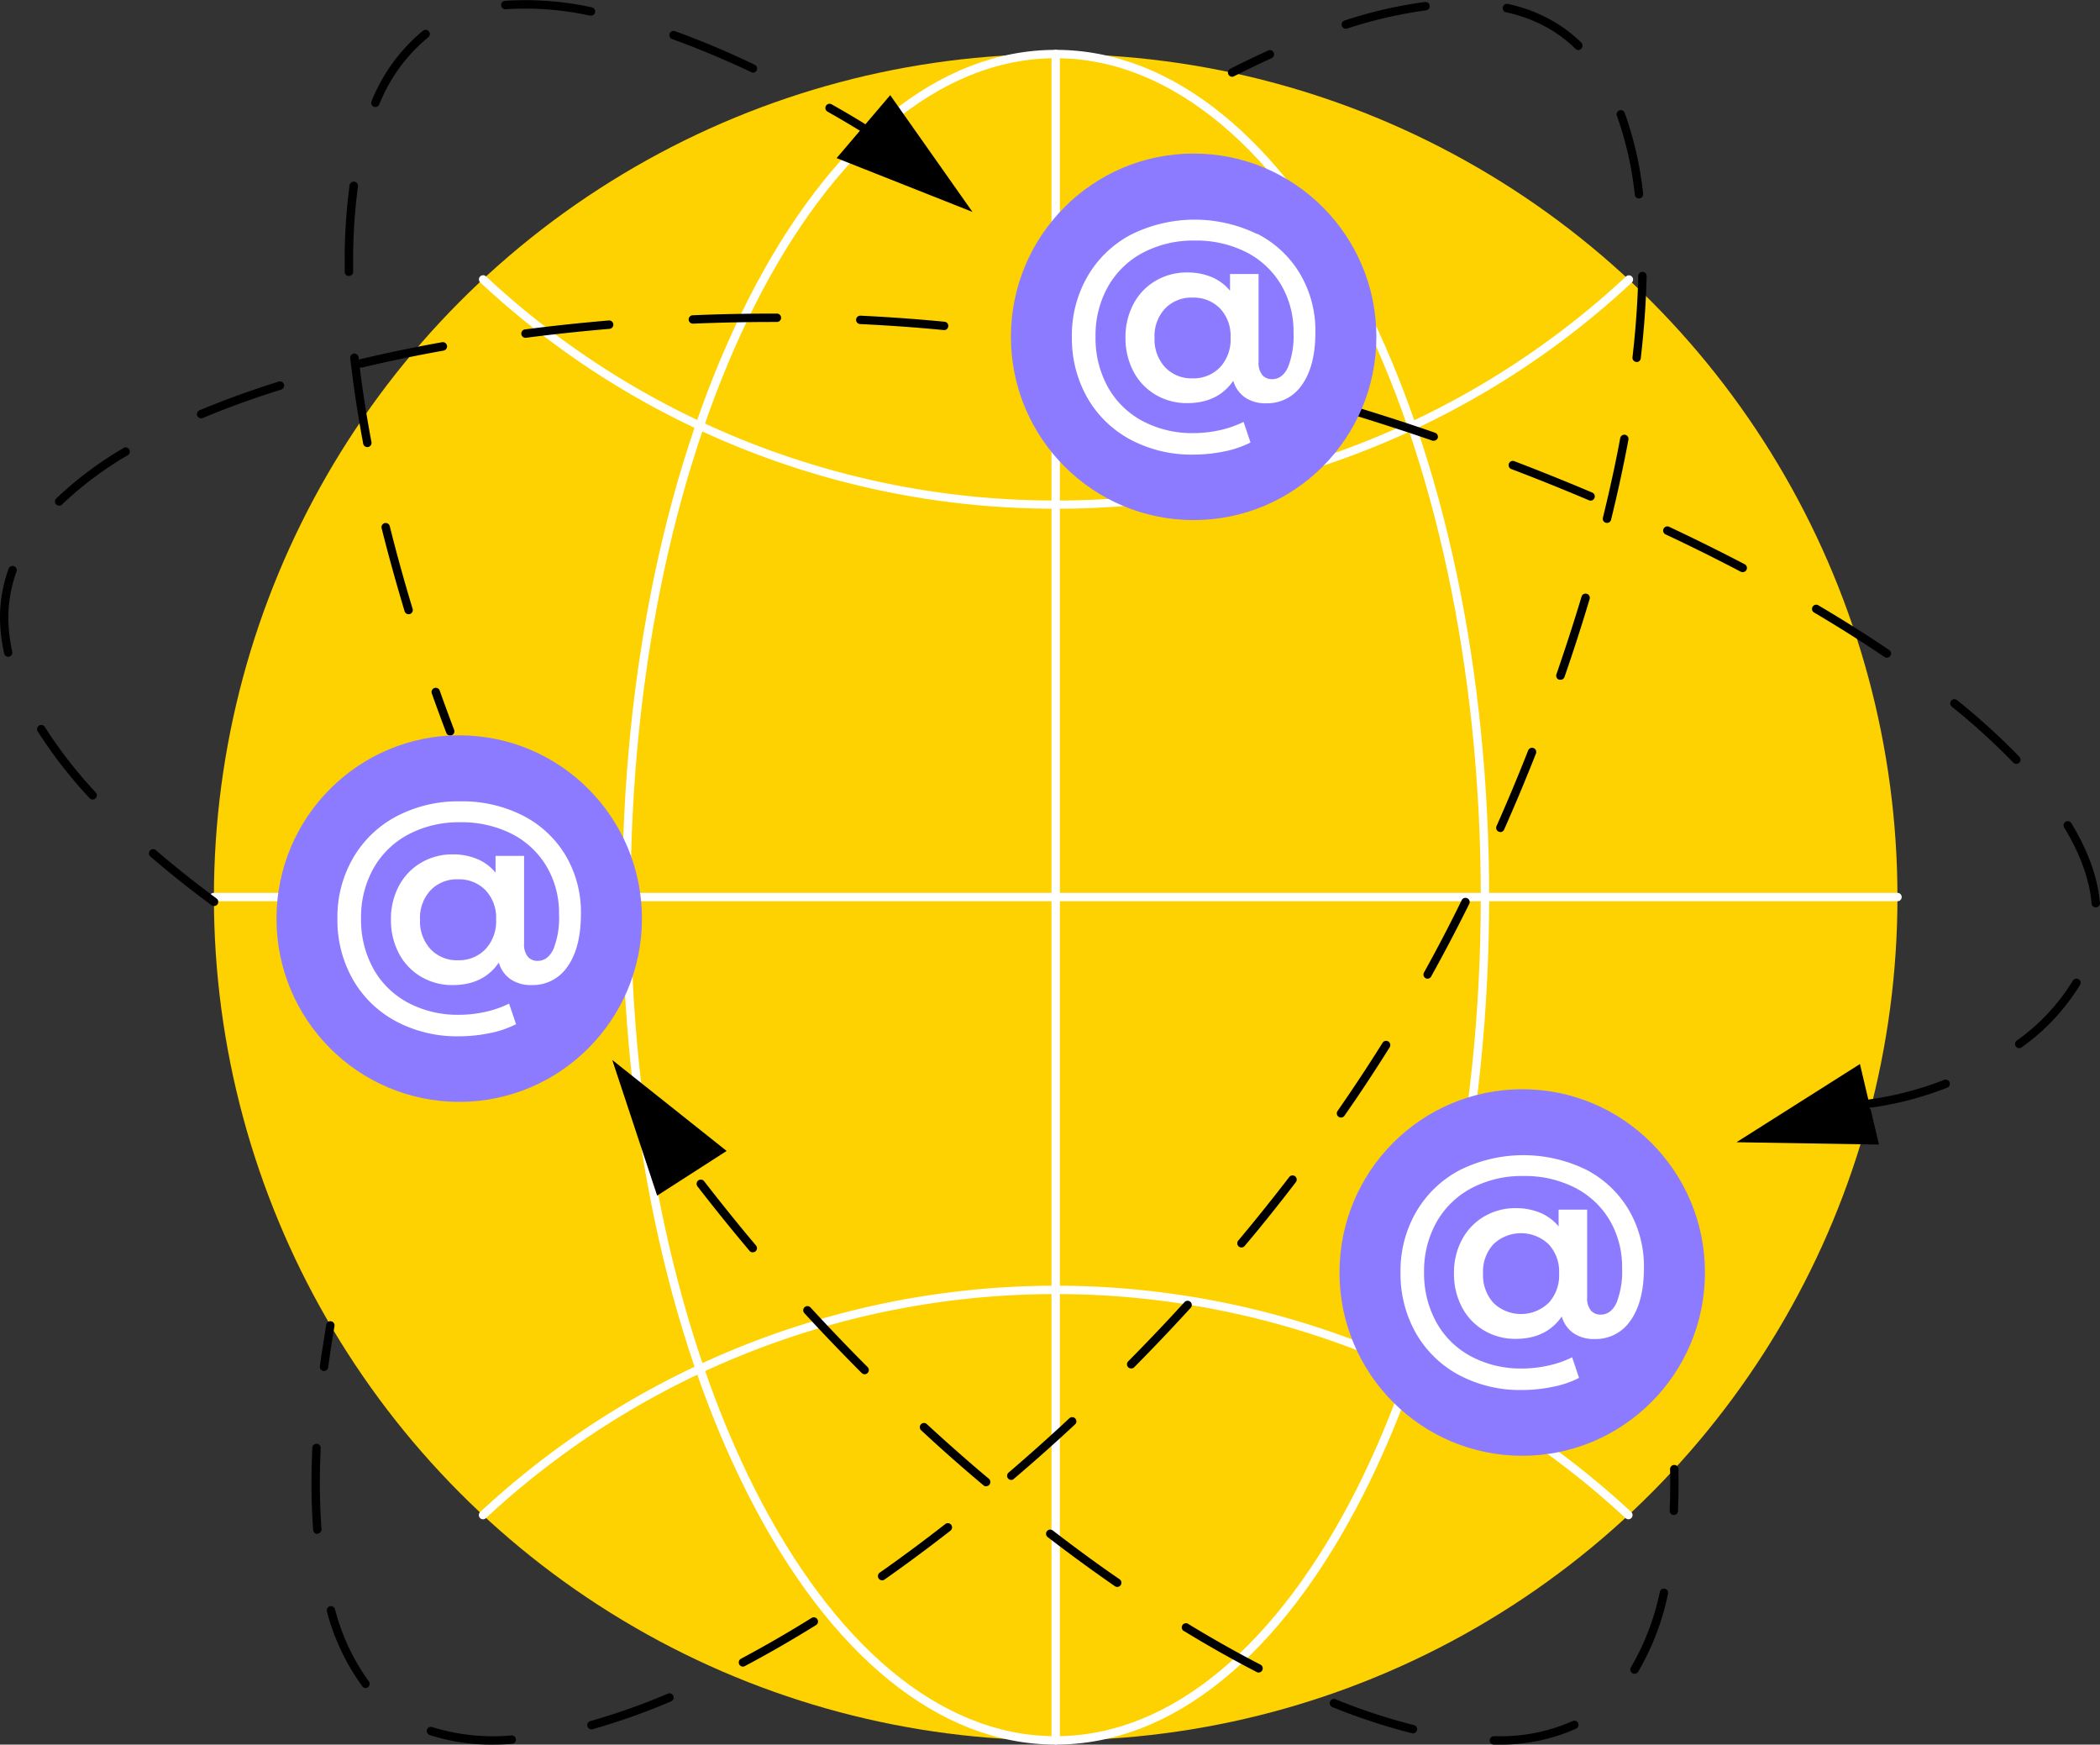
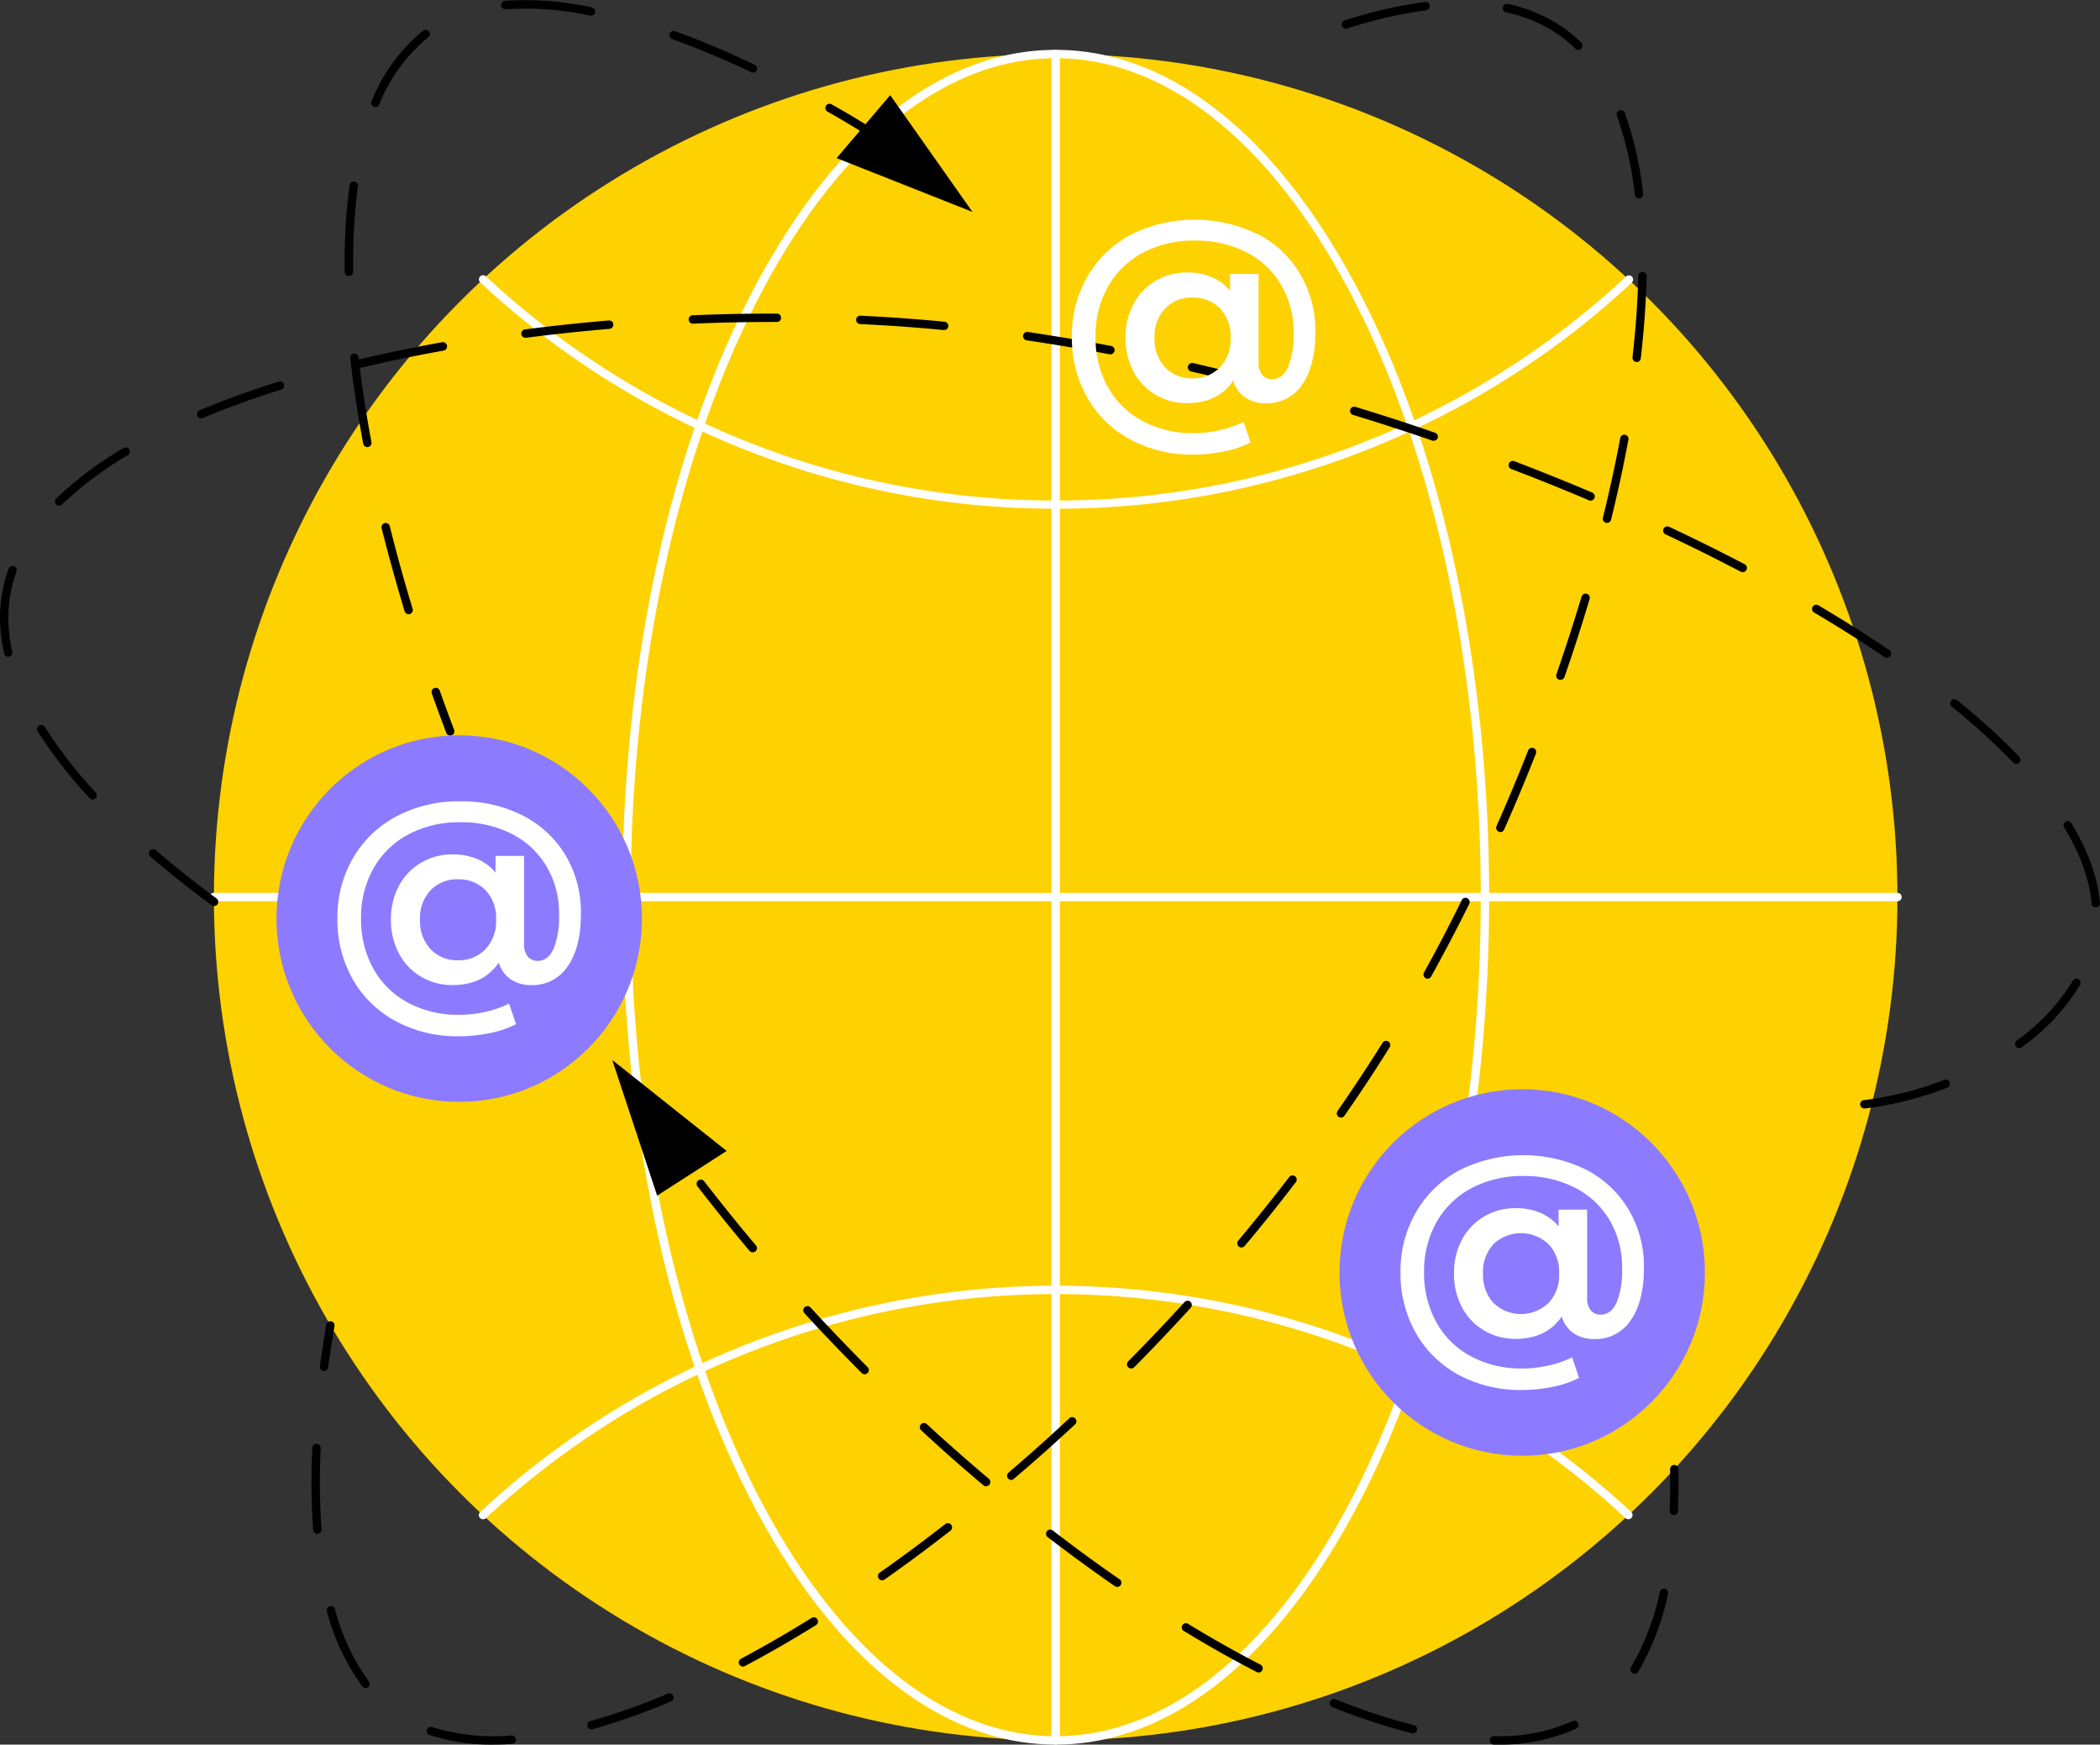
<svg xmlns="http://www.w3.org/2000/svg" viewBox="0 0 501.07 416.19">
  <rect x="0" y="0" width="501.07" height="416.19" fill="#333333" stroke="none" />
  <title>Asset 1cross</title>
  <g id="Layer_2" data-name="Layer 2">
    <g id="Illustration">
      <ellipse cx="251.89" cy="214.04" rx="200.85" ry="201.15" style="fill:#fed101" />
      <path d="M251.89,416.19c-27.75,0-53.79-21.12-73.32-59.46-19.41-38.13-30.1-88.81-30.1-142.69s10.69-104.56,30.1-142.69C198.1,33,224.14,11.89,251.89,11.89S305.68,33,325.21,71.35c19.42,38.13,30.11,88.8,30.11,142.69S344.63,318.6,325.21,356.73C305.68,395.07,279.65,416.19,251.89,416.19Zm0-402.3C196,13.89,150.47,103.68,150.47,214S196,414.19,251.89,414.19,353.32,324.4,353.32,214,307.82,13.89,251.89,13.89Z" style="fill:#fff" />
      <path d="M251.89,121.36a201,201,0,0,1-137.32-54,1,1,0,0,1,0-1.41,1,1,0,0,1,1.41,0,199,199,0,0,0,136,53.45,199,199,0,0,0,136-53.45,1,1,0,0,1,1.36,1.47A201,201,0,0,1,251.89,121.36Z" style="fill:#fff" />
      <path d="M388.53,362.43a1,1,0,0,1-.68-.26,199.62,199.62,0,0,0-271.91,0,1,1,0,1,1-1.37-1.46,201.64,201.64,0,0,1,274.65,0,1,1,0,0,1-.69,1.73Z" style="fill:#fff" />
      <path d="M452.75,215H51a1,1,0,1,1,0-2H452.75a1,1,0,0,1,0,2Z" style="fill:#fff" />
      <path d="M251.89,416.19a1,1,0,0,1-1-1V12.89a1,1,0,1,1,2,0v402.3A1,1,0,0,1,251.89,416.19Z" style="fill:#fff" />
-       <path d="M294,18.31a1,1,0,0,1-.89-.54,1,1,0,0,1,.43-1.35c3-1.55,6.09-3,9.05-4.37a1,1,0,0,1,.83,1.82c-2.94,1.34-5.95,2.8-9,4.33A.91.91,0,0,1,294,18.31Z" />
      <path d="M117.7,416.19a47.44,47.44,0,0,1-15.2-2.29,1,1,0,0,1-.62-1.27,1,1,0,0,1,1.26-.62,48.82,48.82,0,0,0,18.9,2,1,1,0,0,1,.13,2C120.66,416.14,119.15,416.19,117.7,416.19Zm23.57-3.64a1,1,0,0,1-.27-2,155.66,155.66,0,0,0,18.28-6.48,1,1,0,1,1,.77,1.84,155.44,155.44,0,0,1-18.51,6.57A.84.84,0,0,1,141.27,412.55Zm-54-9.85a1,1,0,0,1-.8-.39A53.23,53.23,0,0,1,78,384.43a1,1,0,0,1,1.93-.54A51.15,51.15,0,0,0,88,401.1a1,1,0,0,1-.19,1.4A1,1,0,0,1,87.25,402.7Zm90-5.11a1,1,0,0,1-.47-1.88c5.5-2.93,11.17-6.2,16.85-9.73a1,1,0,1,1,1.06,1.7c-5.72,3.55-11.43,6.85-17,9.79A1,1,0,0,1,177.28,397.59ZM210.48,377a1,1,0,0,1-.82-.43,1,1,0,0,1,.24-1.39c5.19-3.64,10.45-7.55,15.65-11.6a1,1,0,0,1,1.41.18,1,1,0,0,1-.18,1.4c-5.22,4.07-10.52,8-15.73,11.66A1,1,0,0,1,210.48,377ZM75.73,365.94a1,1,0,0,1-1-.93c-.27-3.55-.41-7.32-.41-11.19,0-2.73.07-5.57.2-8.44a1,1,0,0,1,1-.95,1,1,0,0,1,1,1c-.13,2.84-.2,5.65-.2,8.35,0,3.82.14,7.53.4,11a1,1,0,0,1-.92,1.07ZM241.3,353.06a1,1,0,0,1-.65-1.76c4.88-4.17,9.78-8.54,14.55-13a1,1,0,0,1,1.36,1.46c-4.79,4.46-9.71,8.84-14.61,13A1,1,0,0,1,241.3,353.06Zm28.6-26.6a1,1,0,0,1-.7-.28,1,1,0,0,1,0-1.42c4.56-4.61,9.08-9.36,13.43-14.13A1,1,0,0,1,284.1,312c-4.37,4.79-8.91,9.56-13.49,14.19A1,1,0,0,1,269.9,326.46Zm26.32-28.86a1,1,0,0,1-.77-1.64c4.19-5,8.29-10.12,12.2-15.21a1,1,0,0,1,1.58,1.22c-3.92,5.11-8,10.25-12.25,15.27A1,1,0,0,1,296.22,297.6Zm23.75-31a1,1,0,0,1-.58-.18,1,1,0,0,1-.24-1.39c3.74-5.38,7.35-10.85,10.73-16.25a1,1,0,1,1,1.7,1.06c-3.4,5.43-7,10.92-10.79,16.33A1,1,0,0,1,320,266.6Zm20.67-33.12a1,1,0,0,1-.48-.12,1,1,0,0,1-.39-1.36c3.08-5.55,6.12-11.35,9-17.25a1,1,0,0,1,1.8.88c-2.94,5.93-6,11.76-9.1,17.34A1,1,0,0,1,340.64,233.48Zm17.36-35a1,1,0,0,1-.92-1.41c2.62-5.9,5.15-11.95,7.53-18a1,1,0,1,1,1.86.73c-2.39,6.06-4.93,12.14-7.56,18.06A1,1,0,0,1,358,198.51Zm14.31-36.34a1.13,1.13,0,0,1-.32,0,1,1,0,0,1-.62-1.28c2.14-6.17,4.15-12.41,6-18.53a1,1,0,0,1,1.92.57c-1.83,6.15-3.85,12.41-6,18.62A1,1,0,0,1,372.31,162.17Zm11.12-37.42a.66.66,0,0,1-.24,0,1,1,0,0,1-.73-1.2c1.58-6.47,3-12.87,4.13-19a1,1,0,0,1,1.16-.8,1,1,0,0,1,.8,1.16c-1.16,6.21-2.55,12.65-4.15,19.14A1,1,0,0,1,383.43,124.75Zm7.08-38.38h-.11a1,1,0,0,1-.88-1.11c.78-6.77,1.24-13.29,1.38-19.38a1,1,0,0,1,1-1,1,1,0,0,1,1,1c-.14,6.16-.61,12.74-1.4,19.57A1,1,0,0,1,390.51,86.37Zm.56-39a1,1,0,0,1-1-.88,82,82,0,0,0-4.25-18.77,1,1,0,1,1,1.87-.69,83.79,83.79,0,0,1,4.37,19.23,1,1,0,0,1-.88,1.1ZM376.61,11.93a1,1,0,0,1-.7-.29,32.67,32.67,0,0,0-4.13-3.43,34.52,34.52,0,0,0-12.42-5.27,1,1,0,0,1,.43-2,36.66,36.66,0,0,1,13.13,5.59,34.33,34.33,0,0,1,4.39,3.64,1,1,0,0,1,0,1.42A1,1,0,0,1,376.61,11.93ZM321.16,6.85a1,1,0,0,1-1-.69,1,1,0,0,1,.64-1.26A107,107,0,0,1,340,.47a1,1,0,0,1,.25,2A106,106,0,0,0,321.46,6.8,1,1,0,0,1,321.16,6.85Z" />
      <path d="M77.32,327.06h-.14a1,1,0,0,1-.86-1.12c.44-3.24,1-6.58,1.52-9.93a1,1,0,0,1,1.15-.81,1,1,0,0,1,.82,1.15c-.57,3.32-1.07,6.63-1.5,9.85A1,1,0,0,1,77.32,327.06Z" />
      <path d="M444.9,264.44a1,1,0,0,1-.11-2,77.88,77.88,0,0,0,19.1-4.83,1,1,0,0,1,.72,1.87,80.36,80.36,0,0,1-19.6,4.95Zm36.9-14.39a1,1,0,0,1-.6-1.8,48.78,48.78,0,0,0,13.33-14.2,1,1,0,1,1,1.72,1,50.77,50.77,0,0,1-13.86,14.79A1,1,0,0,1,481.8,250.05Zm18.27-33.57a1,1,0,0,1-1-.91c-.5-5.72-2.7-11.83-6.54-18.15a1,1,0,0,1,.34-1.38,1,1,0,0,1,1.37.34c4,6.59,6.29,13,6.82,19a1,1,0,0,1-.91,1.08Zm-449-.34a1,1,0,0,1-.59-.19c-5.21-3.85-10.12-7.76-14.59-11.61a1,1,0,0,1,1.31-1.52c4.43,3.83,9.3,7.7,14.47,11.52a1,1,0,0,1,.21,1.4A1,1,0,0,1,51,216.14ZM22.1,190.73a1,1,0,0,1-.73-.33A110.38,110.38,0,0,1,9,174.48a1,1,0,0,1,1.7-1.06,107.57,107.57,0,0,0,12.14,15.63,1,1,0,0,1-.06,1.41A1,1,0,0,1,22.1,190.73Zm459-8.5a1,1,0,0,1-.72-.31,160.29,160.29,0,0,0-14.71-13.37,1,1,0,0,1,1.26-1.55,160.17,160.17,0,0,1,14.89,13.53,1,1,0,0,1-.72,1.7Zm-30.9-25.33a1,1,0,0,1-.56-.17c-5.26-3.57-10.93-7.15-16.87-10.66a1,1,0,0,1,1-1.72c6,3.53,11.68,7.13,17,10.72a1,1,0,0,1,.27,1.39A1,1,0,0,1,450.15,156.9ZM2,156.69a1,1,0,0,1-1-.78,39.72,39.72,0,0,1-1-8.53,34.14,34.14,0,0,1,.54-6.09,34.68,34.68,0,0,1,1.52-5.62,1,1,0,0,1,1.29-.59,1,1,0,0,1,.59,1.28,32.09,32.09,0,0,0-1.94,11,37.46,37.46,0,0,0,.92,8.09,1,1,0,0,1-.75,1.2Zm413.79-20.2a1,1,0,0,1-.47-.12c-5.73-3-11.75-6-17.89-8.88a1,1,0,1,1,.85-1.81c6.17,2.9,12.21,5.9,18,8.92a1,1,0,0,1-.46,1.89ZM14.11,120.64a1,1,0,0,1-.7-1.71,86.23,86.23,0,0,1,16.16-12.1,1,1,0,0,1,1,1.72,84.12,84.12,0,0,0-15.78,11.81A1,1,0,0,1,14.11,120.64Zm365.42-1.21a1.09,1.09,0,0,1-.39-.08c-6.06-2.57-12.29-5.08-18.54-7.46a1,1,0,0,1-.57-1.29,1,1,0,0,1,1.29-.58c6.26,2.39,12.52,4.91,18.6,7.49a1,1,0,0,1-.39,1.92Zm-37.39-14.3a.86.86,0,0,1-.32,0c-6.26-2.15-12.65-4.22-19-6.16a1,1,0,0,1-.66-1.24,1,1,0,0,1,1.25-.67c6.36,1.95,12.77,4,19,6.18a1,1,0,0,1,.63,1.27A1,1,0,0,1,342.14,105.13ZM48,99.8a1,1,0,0,1-.93-.61,1,1,0,0,1,.54-1.31c5.81-2.43,12.16-4.74,18.89-6.85a1,1,0,0,1,1.26.66,1,1,0,0,1-.66,1.25c-6.67,2.09-13,4.37-18.72,6.79A1,1,0,0,1,48,99.8Zm255.89-6.35a1.09,1.09,0,0,1-.26,0c-6.48-1.74-13-3.36-19.4-4.83a1,1,0,0,1,.45-2c6.42,1.48,13,3.11,19.47,4.85a1,1,0,0,1-.26,2ZM86.09,87.7a1,1,0,0,1-1-.77,1,1,0,0,1,.74-1.21c6.3-1.5,12.91-2.87,19.65-4.08a1,1,0,0,1,.35,2c-6.7,1.2-13.27,2.57-19.53,4.06Zm178.76-3.19-.18,0c-6.62-1.26-13.25-2.37-19.7-3.32a1,1,0,0,1,.29-2c6.48,1,13.14,2.07,19.78,3.33a1,1,0,0,1-.19,2Zm-139.4-3.93a1,1,0,0,1-.13-2c6.54-.85,13.25-1.56,19.94-2.13a1,1,0,1,1,.17,2c-6.67.57-13.35,1.28-19.85,2.12Zm99.81-1.84h-.09c-6.46-.63-13.15-1.11-19.9-1.43a1,1,0,0,1-1-1,1,1,0,0,1,1.05-1c6.78.32,13.51.81,20,1.44a1,1,0,0,1-.1,2Zm-59.94-1.53a1,1,0,0,1,0-2c6.39-.27,12.83-.4,19.15-.4h.9a1,1,0,1,1,0,2h-.9c-6.29,0-12.71.13-19.07.4Z" />
-       <polygon points="443.79 253.84 448.33 273.05 414.34 272.49 443.79 253.84" />
      <polygon points="173.38 274.57 156.8 285.23 146.09 252.87 173.38 274.57" />
      <path d="M155.5,267.48a1,1,0,0,1-.82-.43c-1.91-2.72-3.8-5.51-5.64-8.27a1,1,0,0,1,.28-1.39,1,1,0,0,1,1.38.28c1.83,2.75,3.72,5.52,5.62,8.24a1,1,0,0,1-.24,1.39A1,1,0,0,1,155.5,267.48Z" />
      <path d="M357.15,416.19h-.7a1,1,0,0,1,0-2h.68a42.2,42.2,0,0,0,18.1-3.61,1,1,0,0,1,.85,1.81A44.25,44.25,0,0,1,357.15,416.19ZM337,413.45l-.24,0a145.73,145.73,0,0,1-18.86-6.21,1,1,0,0,1-.55-1.3,1,1,0,0,1,1.3-.56,143.2,143.2,0,0,0,18.59,6.13,1,1,0,0,1-.24,2Zm53-14.16a1,1,0,0,1-.52-.15,1,1,0,0,1-.34-1.37,59.31,59.31,0,0,0,6.9-18,1,1,0,0,1,1.2-.76,1,1,0,0,1,.76,1.19,61.45,61.45,0,0,1-7.15,18.65A1,1,0,0,1,389.94,399.29ZM300.33,399a1,1,0,0,1-.46-.11c-5.61-2.9-11.42-6.16-17.25-9.72a1,1,0,1,1,1-1.7c5.79,3.52,11.55,6.77,17.13,9.64a1,1,0,0,1-.46,1.89ZM266.6,378.58a1,1,0,0,1-.57-.17c-5.29-3.66-10.67-7.59-16-11.68a1,1,0,1,1,1.22-1.58c5.29,4.06,10.63,8,15.9,11.61a1,1,0,0,1-.57,1.82Zm-31.29-24a1,1,0,0,1-.65-.24c-5-4.2-10-8.6-14.82-13.09a1,1,0,1,1,1.35-1.47c4.85,4.47,9.82,8.85,14.76,13a1,1,0,0,1,.12,1.41A1,1,0,0,1,235.31,354.55Zm-29-26.74a1,1,0,0,1-.71-.3c-4.64-4.65-9.25-9.45-13.68-14.28a1,1,0,0,1,.06-1.41,1,1,0,0,1,1.41.06c4.42,4.8,9,9.59,13.62,14.22a1,1,0,0,1-.7,1.71Zm-26.7-29.08a1,1,0,0,1-.76-.35c-4.26-5.05-8.44-10.23-12.43-15.39a1,1,0,1,1,1.59-1.22c4,5.14,8.12,10.29,12.37,15.32a1,1,0,0,1-.12,1.41A1,1,0,0,1,179.59,298.73Z" />
      <path d="M399.39,361.42h-.05a1,1,0,0,1-.95-1c.13-3.18.17-6.53.1-9.94a1,1,0,0,1,1-1,1,1,0,0,1,1,1c.07,3.46,0,6.84-.11,10.07A1,1,0,0,1,399.39,361.42Z" />
      <polygon points="199.62 37.72 212.41 22.7 232.03 50.55 199.62 37.72" />
      <path d="M206.54,31.86a1,1,0,0,1-.54-.16s-3.27-2.08-8.55-5.07a1,1,0,0,1-.38-1.37,1,1,0,0,1,1.36-.37c5.34,3,8.61,5.1,8.65,5.13a1,1,0,0,1,.3,1.38A1,1,0,0,1,206.54,31.86Z" />
      <path d="M97.54,146.53a1,1,0,0,1-1-.71c-2-6.68-3.87-13.35-5.49-19.85a1,1,0,0,1,1.94-.48c1.61,6.46,3.45,13.11,5.46,19.75a1,1,0,0,1-.66,1.25A1,1,0,0,1,97.54,146.53Zm-9.88-39.87a1,1,0,0,1-1-.82c-1.31-7-2.35-13.87-3.09-20.38a1,1,0,0,1,.89-1.11,1,1,0,0,1,1.1.88c.73,6.47,1.76,13.28,3.07,20.24a1,1,0,0,1-.8,1.17ZM83.24,65.85a1,1,0,0,1-1-1c0-.75,0-1.5,0-2.25a135.29,135.29,0,0,1,1.17-18.4,1,1,0,0,1,2,.28,134.3,134.3,0,0,0-1.15,18.12c0,.74,0,1.48,0,2.23a1,1,0,0,1-1,1Zm6.34-40.32a.88.88,0,0,1-.39-.08,1,1,0,0,1-.53-1.31A41.84,41.84,0,0,1,100.94,7.33a1,1,0,0,1,1.24,1.57,39.77,39.77,0,0,0-11.68,16A1,1,0,0,1,89.58,25.53Zm90.12-8.22a.94.94,0,0,1-.43-.1c-6.51-3.06-12.86-5.71-18.87-7.88a1,1,0,1,1,.68-1.88c6.07,2.19,12.47,4.86,19,8a1,1,0,0,1-.42,1.9ZM141,3.73l-.2,0a72.68,72.68,0,0,0-20.14-1.53,1,1,0,1,1-.17-2A74.44,74.44,0,0,1,141.2,1.75,1,1,0,0,1,142,2.92,1,1,0,0,1,141,3.73Z" />
      <path d="M107.42,175.47a1,1,0,0,1-.93-.65c-1.19-3.11-2.35-6.28-3.46-9.4a1,1,0,1,1,1.89-.67c1.1,3.11,2.26,6.26,3.44,9.37a1,1,0,0,1-.58,1.28A.92.92,0,0,1,107.42,175.47Z" />
      <ellipse cx="363.21" cy="303.57" rx="43.6" ry="43.72" style="fill:#8c7bff" />
      <path d="M378.39,279a25.31,25.31,0,0,1,10.21,9.58,26.62,26.62,0,0,1,3.65,13.86q0,8-3.13,12.49a10,10,0,0,1-8.65,4.51,8.59,8.59,0,0,1-5-1.38,7.17,7.17,0,0,1-2.82-4q-3.69,5.34-11,5.34a14.57,14.57,0,0,1-7.55-2,14,14,0,0,1-5.27-5.55,16.88,16.88,0,0,1-1.9-8.1,16.56,16.56,0,0,1,1.9-8,14,14,0,0,1,5.27-5.53,14.56,14.56,0,0,1,7.55-2,15,15,0,0,1,5.85,1.1,11.44,11.44,0,0,1,4.39,3.25v-4h6.81v20.86a4.71,4.71,0,0,0,.88,3.19,3,3,0,0,0,2.3,1q2.52,0,3.84-2.85a20.34,20.34,0,0,0,1.32-8.26,21.93,21.93,0,0,0-3-11.47,20.35,20.35,0,0,0-8.31-7.73,26.3,26.3,0,0,0-12.26-2.76,25.71,25.71,0,0,0-12.39,2.91,20.67,20.67,0,0,0-8.34,8.13,23.72,23.72,0,0,0-2.95,11.84,24.17,24.17,0,0,0,2.92,12,20.44,20.44,0,0,0,8.25,8.13,25.16,25.16,0,0,0,12.26,2.91,28.56,28.56,0,0,0,6.1-.67,24.58,24.58,0,0,0,5.8-2l1.65,4.91a23.83,23.83,0,0,1-6.34,2.15,36.54,36.54,0,0,1-7.21.74A31.09,31.09,0,0,1,348.06,328a26,26,0,0,1-10.24-10,28.66,28.66,0,0,1-3.65-14.48,28.07,28.07,0,0,1,3.68-14.32,26.12,26.12,0,0,1,10.34-10,34.11,34.11,0,0,1,30.2-.19Zm-8.92,31.88a9.74,9.74,0,0,0,2.54-7.09,9.54,9.54,0,0,0-2.54-7,9.56,9.56,0,0,0-13.1,0,9.63,9.63,0,0,0-2.51,7,9.83,9.83,0,0,0,2.51,7.06,9.48,9.48,0,0,0,13.1,0Z" style="fill:#fff" />
      <ellipse cx="109.57" cy="219.14" rx="43.6" ry="43.72" style="fill:#8c7bff" />
      <path d="M124.75,194.56A25.25,25.25,0,0,1,135,204.14,26.62,26.62,0,0,1,138.61,218q0,8-3.13,12.49a10,10,0,0,1-8.64,4.51,8.6,8.6,0,0,1-5-1.38,7.17,7.17,0,0,1-2.82-4Q115.38,235,108,235a14.53,14.53,0,0,1-7.54-2,13.91,13.91,0,0,1-5.28-5.55,17,17,0,0,1-1.9-8.1,16.68,16.68,0,0,1,1.9-8,14,14,0,0,1,5.28-5.53,14.62,14.62,0,0,1,7.54-2,15,15,0,0,1,5.86,1.1,11.41,11.41,0,0,1,4.38,3.26v-4h6.81v20.86a4.64,4.64,0,0,0,.89,3.19,3,3,0,0,0,2.3,1q2.5,0,3.83-2.85a20.29,20.29,0,0,0,1.32-8.25,21.87,21.87,0,0,0-3-11.48,20.38,20.38,0,0,0-8.3-7.73,26.35,26.35,0,0,0-12.27-2.76,25.71,25.71,0,0,0-12.39,2.91,20.67,20.67,0,0,0-8.34,8.13,23.73,23.73,0,0,0-2.94,11.85,24.13,24.13,0,0,0,2.91,12,20.44,20.44,0,0,0,8.25,8.13,25.19,25.19,0,0,0,12.26,2.91,28.65,28.65,0,0,0,6.11-.67,24.66,24.66,0,0,0,5.79-2l1.66,4.91a23.9,23.9,0,0,1-6.35,2.15,36.39,36.39,0,0,1-7.21.74,31,31,0,0,1-15.17-3.62,25.93,25.93,0,0,1-10.24-10,28.61,28.61,0,0,1-3.65-14.48,28,28,0,0,1,3.68-14.33,26,26,0,0,1,10.33-10,31.54,31.54,0,0,1,15.3-3.62A31.75,31.75,0,0,1,124.75,194.56Zm-8.92,31.88a9.7,9.7,0,0,0,2.54-7.09,9.5,9.5,0,0,0-2.54-7,8.79,8.79,0,0,0-6.53-2.58,8.68,8.68,0,0,0-6.56,2.61,9.6,9.6,0,0,0-2.52,7,9.79,9.79,0,0,0,2.52,7.06,8.63,8.63,0,0,0,6.56,2.64A8.74,8.74,0,0,0,115.83,226.44Z" style="fill:#fff" />
-       <ellipse cx="284.81" cy="80.35" rx="43.6" ry="43.72" style="fill:#8c7bff" />
      <path d="M300,55.78a25.16,25.16,0,0,1,10.21,9.57,26.62,26.62,0,0,1,3.65,13.86q0,8-3.13,12.49a10,10,0,0,1-8.64,4.51,8.6,8.6,0,0,1-5-1.38,7.17,7.17,0,0,1-2.82-4q-3.68,5.34-11,5.34a14.53,14.53,0,0,1-7.54-2,13.91,13.91,0,0,1-5.28-5.55,17,17,0,0,1-1.9-8.1,16.68,16.68,0,0,1,1.9-8A14,14,0,0,1,275.71,67a14.62,14.62,0,0,1,7.54-2,15,15,0,0,1,5.86,1.1,11.33,11.33,0,0,1,4.38,3.26v-4h6.81V86.27a4.64,4.64,0,0,0,.89,3.19,3,3,0,0,0,2.3,1q2.5,0,3.83-2.85a20.29,20.29,0,0,0,1.32-8.25,21.87,21.87,0,0,0-3-11.48,20.38,20.38,0,0,0-8.3-7.73,26.35,26.35,0,0,0-12.27-2.76,25.71,25.71,0,0,0-12.39,2.91,20.67,20.67,0,0,0-8.34,8.13,23.73,23.73,0,0,0-2.94,11.85,24.13,24.13,0,0,0,2.91,12,20.44,20.44,0,0,0,8.25,8.13,25.19,25.19,0,0,0,12.26,2.91,28.65,28.65,0,0,0,6.11-.67,24.66,24.66,0,0,0,5.79-2l1.66,4.91a23.9,23.9,0,0,1-6.35,2.15,36.39,36.39,0,0,1-7.21.74,31,31,0,0,1-15.17-3.62,25.93,25.93,0,0,1-10.24-10,28.58,28.58,0,0,1-3.65-14.48,28,28,0,0,1,3.68-14.33,26,26,0,0,1,10.33-10,34.07,34.07,0,0,1,30.2-.18Zm-8.92,31.87a9.7,9.7,0,0,0,2.54-7.09,9.5,9.5,0,0,0-2.54-7A8.79,8.79,0,0,0,284.54,71,8.68,8.68,0,0,0,278,73.6a9.6,9.6,0,0,0-2.52,7A9.79,9.79,0,0,0,278,87.62a8.63,8.63,0,0,0,6.56,2.64A8.74,8.74,0,0,0,291.07,87.65Z" style="fill:#fff" />
    </g>
  </g>
</svg>